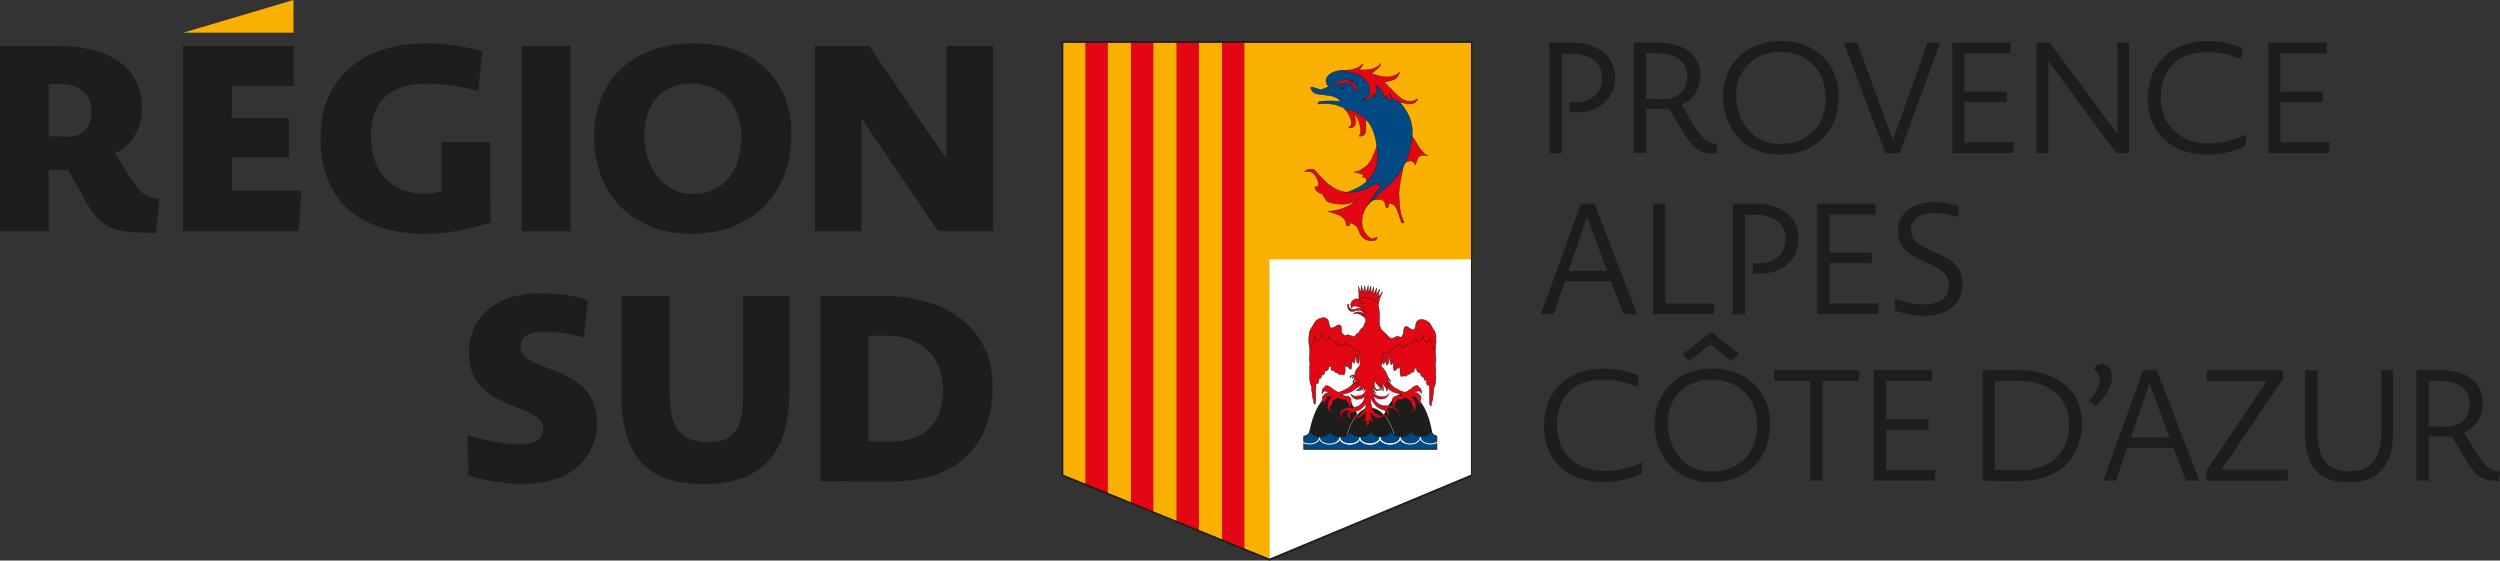
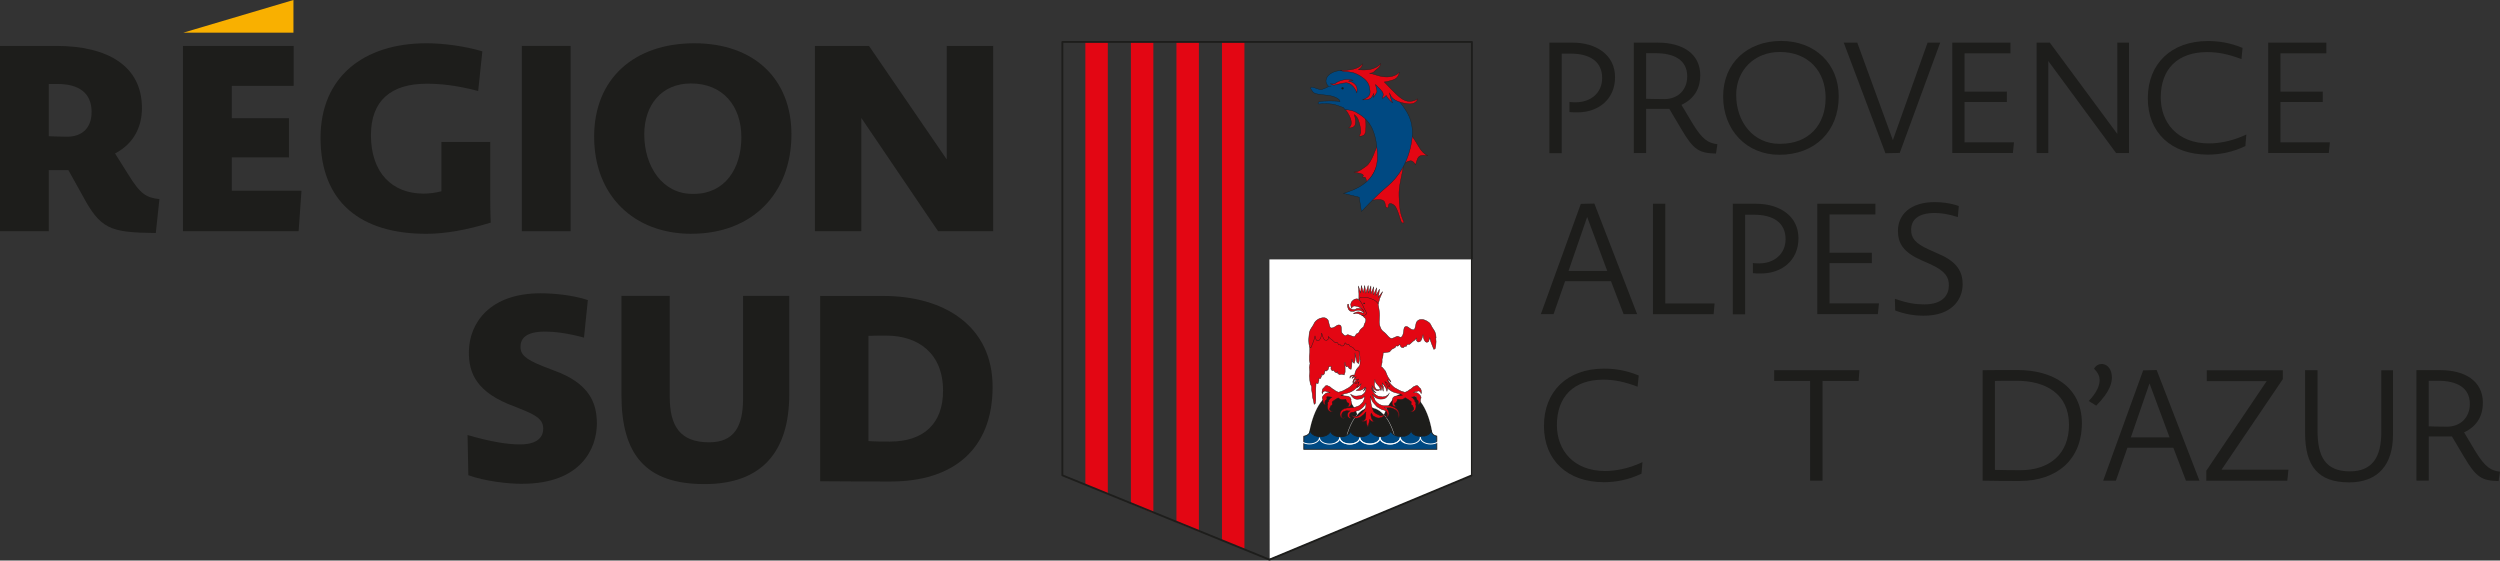
<svg xmlns="http://www.w3.org/2000/svg" id="Calque_2" data-name="Calque 2" viewBox="0 0 473.25 106.11">
  <rect x="0" y="0" width="473.25" height="106.11" fill="#333333" stroke="none" />
  <defs>
    <clipPath id="clippath">
      <path d="M239.98,105.93h0l2.69-.99,2.89-1.2c6.57-2.76,7.65-3.13,15.2-6.33,4.35-1.84,17.98-7.44,17.98-7.44V7.93h-77.52s-.11,68.85-.11,82.04c0,0,24.56,10.35,29,11.81" style="fill: none;" />
    </clipPath>
  </defs>
  <g id="Calque_1-2" data-name="Calque 1">
    <g style="clip-path: url(#clippath);">
-       <polygon points="281.4 106.93 281.15 -2.08 198.38 -2.08 198.63 106.93 281.4 106.93" style="fill: #f9b000;" />
      <polygon points="278.51 95.98 281.17 49.1 240.3 49.1 240.35 106.48 278.51 95.98" style="fill: #fff;" />
      <rect x="205.46" y="-2.07" width="4.25" height="96.38" style="fill: #e30613;" />
      <rect x="214.08" y="-2.07" width="4.25" height="99.94" style="fill: #e30613;" />
      <rect x="222.7" y="-2.08" width="4.25" height="103.77" style="fill: #e30613;" />
      <rect x="231.32" y="-2.08" width="4.25" height="106.89" style="fill: #e30613;" />
    </g>
    <path d="M278.63,89.98V7.94h-77.52v82.04l39.2,15.96,38.32-15.96Z" style="fill: none; stroke: #1d1d1b; stroke-linecap: round; stroke-linejoin: round; stroke-width: .36px;" />
    <g>
      <g>
        <path d="M271.22,82.56c-.66-5.06-2.79-8.2-5.2-8.2s-4.56,3.67-5.17,9" style="fill: #1d1d1b; stroke: #fff; stroke-width: .02px;" />
        <path d="M258.06,83.41c-.53-5.52-2.76-8.98-5.29-8.98-2.34,0-4.37,3.36-5.08,8.32" style="fill: #1d1d1b; stroke: #fff; stroke-width: .02px;" />
        <path d="M264.1,82.92c-.93-3.62-2.74-5.77-4.73-5.77s-3.73,2.39-4.65,6.11" style="fill: #1d1d1b; stroke: #fff; stroke-width: .06px;" />
      </g>
      <polygon points="257.78 58.46 257.56 58.38 257.35 58.38 257.19 58.38 256.98 58.38 256.8 58.43 256.65 58.51 256.48 58.59 256.3 58.61 256.11 58.59 255.91 58.56 255.72 58.48 255.57 58.38 255.41 58.22 255.33 57.96 255.31 57.78 255.29 57.62 255.2 57.57 255.09 57.65 255.09 57.86 255.11 58.09 255.2 58.38 255.29 58.59 255.41 58.72 255.55 58.85 255.72 58.93 255.93 58.95 256.13 58.93 256.3 58.93 256.48 58.85 256.69 58.8 256.98 58.72 257.24 58.72 257.43 58.74 257.63 58.82 257.78 58.9 257.97 59.03 258.13 59.13 258.3 59.16 258.34 58.98 258.28 58.74 258.17 58.59 258.06 58.51 257.95 58.4 257.78 58.46" style="fill: #e30613; stroke: #1d1d1b; stroke-width: .08px;" />
      <polyline points="258.15 59.27 257.89 59.24 257.57 59.1 257.14 59.03 256.82 59.07 256.47 59.2 256.18 59.41 256.35 59.38 256.59 59.34 256.88 59.34 257.22 59.41 257.54 59.55 257.77 59.69 257.97 59.79 259.33 59.61 259.26 58.54 258.5 57.76 257.99 57.71 257.85 56.88 257.48 56.98 257.28 56.74 257.02 56.6 256.79 56.57 256.46 56.64 256.2 56.79 255.95 57.02 255.8 57.22 255.69 57.61 255.75 58.02 255.86 58.33 255.98 58.13 256.12 57.99 256.35 57.92 256.64 57.95 256.99 58.02 257.34 58.16 257.69 58.37 257.92 58.58 258.12 58.78 258.21 59.07 258.15 59.27" style="fill: #e30613; stroke: #1d1d1b; stroke-width: .08px;" />
      <path d="M261.73,55.21l-.8,1.02.21-1.5-.68,1.26.15-1.52-.62,1.35.05-1.54-.51,1.33-.02-1.49-.47,1.36-.04-1.45-.43,1.39-.03.04-.2-1.43-.27,1.37-.36-1.37-.15,1.45-.41-1.36.09,1.48h0s0,.53,0,.53v.29s0,0-.01,0h0s0,.22,0,.22c-.02.04.59.01.56.02l2.5.67c.13.11.64.11.62.2l.1-.37s0,0,0,.01l.14-.55h0s0,0,0-.01l.02-.09.57-1.32Z" style="fill: #e30613; stroke: #1d1d1b; stroke-width: .08px;" />
      <path d="M271.98,82.87v-.31c-.74-.16-1.02-.6-1.05-1.12-.03.51-.53.93-1.24,1.1h-1.3c-.74-.16-1.27-.61-1.27-1.14v.02c-.01.53-.53.97-1.26,1.15h-1.28c-.75-.16-1.28-.61-1.28-1.15h-.03c0,.55-.57,1.02-1.35,1.17h-1.08c-.77-.14-1.35-.58-1.38-1.12-.02.54-.58.99-1.34,1.14h-1.09c-.76-.13-1.32-.56-1.37-1.08-.04.51-.57.94-1.29,1.09h-1.23c-.72-.16-1.26-.59-1.29-1.1-.06.54-.68.98-1.48,1.1h-.84c-.82-.12-1.43-.57-1.49-1.12-.05.52-.47.95-1.23,1.09v2.46h25.18v-2.18Z" style="fill: #004982; stroke: #1d1d1b; stroke-width: .16px;" />
      <polygon points="257.27 66.38 256.42 65.54 256.42 65.53 256.41 65.53 256.2 65.32 256.23 65.48 255.72 65.35 256.11 64.33 254.03 63.8 251.86 62.96 250.77 61.3 249.22 61.36 248.86 62.91 248.72 63.36 248.29 63.42 248.3 64.62 247.94 65.74 247.94 66.67 247.87 67.4 247.87 68.19 247.99 68.79 247.87 69.52 247.94 70.38 247.87 71.17 247.94 71.97 248.05 72.7 248.29 73.16 248.29 73.76 248.41 74.55 248.47 75.21 248.65 75.88 248.77 76.54 249.01 76.34 249.07 75.75 249.07 74.82 249.07 73.69 249.13 72.5 249.49 72.63 249.67 72.03 249.67 71.57 249.91 71.7 250.15 71.3 250.21 70.85 250.39 71.04 250.69 70.78 250.86 70.11 251.04 70.25 251.4 69.98 251.58 69.38 251.59 69.34 251.67 69.4 251.99 69.35 251.94 69.85 252.18 70.18 252.48 70.11 252.72 70.44 253.08 70.58 253.14 70.36 253.26 70.71 253.56 70.91 253.97 70.84 254.45 70.97 254.63 70.44 254.63 69.65 254.57 68.85 254.54 68.66 254.64 68.66 254.61 69.04 254.85 69.43 255.15 69.35 255.39 69.75 255.75 69.91 255.87 69.43 255.93 68.48 255.93 67.94 256.05 68.51 256.34 68.78 256.52 68.18 256.52 67.25 256.49 66.78 256.86 68.57 257.16 68.83 257.33 68.24 257.33 67.31 257.27 66.38" style="fill: #e30613; stroke: #1d1d1b; stroke-width: .08px;" />
-       <path d="M271.79,67.68l-.06-.73v-.93l-.33-1.01c-.01-.11-.03-.22-.04-.32v-.99s-.18-.02-.18-.02c-.18-.76-.4-1.35-.56-1.57-.35-.5-2.24.38-2.9.47-.65.09-1.63.26-1.63.26,0,0-.21.89-1.13,1.24-.92.35-2.1.24-2.1.24l-.37,1.41-.79.77-.06.93v.93l.18.6.3-.27.2-.99v.81l.18.6.3-.26.37-1.8-.03.49v.93l.18.6.3-.27.11-.6v.57l.06.95.12.48.36-.15.24-.4.3.08.24-.39-.03-.38h.11l-.04.2-.06.79v.8l.18.53.48-.13.42.07.3-.2.12-.35.06.22.36-.13.24-.33.3.07.24-.33-.04-.49.31.05.09-.06v.04s.18.6.18.6l.36.26.18-.13.18.67.3.26.17-.19.07.45.24.4.24-.13v.46l.18.6.36-.13.06,1.19v2.05l.06.6.24.2.12-.67.18-.66.06-.66.12-.79v-.6l.24-.46.12-.73.06-.8-.06-.8.06-.86-.12-.73.12-.6v-.79Z" style="fill: #e30613; stroke: #1d1d1b; stroke-width: .08px;" />
      <g>
        <path d="M265.99,83.83c-.54-.22-.9-.6-.9-1.04v.02c-.01.68-.87,1.22-1.92,1.22s-1.91-.54-1.91-1.22h-.04c0,.68-.85,1.22-1.91,1.22s-1.91-.54-1.91-1.22v.02c0,.67-.85,1.22-1.9,1.22s-1.91-.55-1.91-1.22v.02c.01.68-.84,1.22-1.9,1.22s-1.91-.54-1.91-1.22v-.03c.01.67-.84,1.22-1.89,1.22s-1.91-.54-1.91-1.22h.01c0,.41-.25.73-.77.95" style="fill: none; stroke: #fff; stroke-width: .18px;" />
        <path d="M273.62,83.85c-.54-.22-.9-.6-.9-1.04v.02c-.01.67-.87,1.22-1.92,1.22s-1.91-.55-1.91-1.22h-.03c0,.67-.85,1.22-1.91,1.22s-1.91-.55-1.91-1.22v.02c0,.67-.85,1.22-1.9,1.22s-1.91-.55-1.91-1.22v.03c.01.68-.84,1.22-1.89,1.22s-1.91-.55-1.91-1.22v-.03c.01.67-.84,1.22-1.9,1.22s-1.91-.55-1.91-1.22v-.02c.01.43-.24.75-.76.97" style="fill: none; stroke: #fff; stroke-width: .18px;" />
      </g>
      <path d="M268.9,74.95l-.13-.18-.15-.13-.2-.18-.21-.1-.22-.05h-.4s.03-.03.03-.03l.24-.13.26-.05s.05,0,.07,0h.02s.26-.1.26-.1l.2.03.13.11.15.13.06.24.07-.18-.03-.29-.04-.23-.09-.21-.17-.18-.17-.13h0l-.02-.08-.22-.21-.24-.02-.28.13-.24.1-.24.21-.26.21-.3.18-.28.21-.33.16-.23.09-.36-.12-.35-.11-.35-.16-.37-.21-.3-.16-.3-.18-.32-.29-.26-.26-.18-.21-.25-.29-.24-.28-.28-.36-.93-.24.65,1.64.28.26.3.18.35.31.46.29.39.18.35.1.39.1.28.05.41.21.17.08-.37.08-.26.03-.26.02-.28.03-.24.05-.22.13-.17.18-.09.31.03.18h0s-.07.27-.07.27l-.02.23.02.26.11.16.13.18.18.05.21.03h.17l.15-.05-.13-.03-.18-.02-.11-.16-.09-.16v-.21l.04-.09.07.02.15-.05.11-.16.09-.16.06-.18.09-.18.2.05.3.02.3-.02.24-.08.17-.08.17-.16.13.05.17.11.22.13.24.16.22.15.17.13.04.1-.04.15v.21l.06.18.2.1h.04s.02.16.02.16l.11.21.07.21-.04.21-.13.13-.15.11-.26.03.13.11.22.02.13-.05.13-.1.17-.13.13-.21.07-.26.02-.29-.02-.23-.05-.1.03-.03.02-.24-.05-.18-.15-.13v-.18l-.09-.15-.13-.13-.17-.21-.22-.16h.11l.15-.03.17-.03.17-.02h.32l.07.08-.11.08.04.21.11.23.17.1.02.08.06.18v.21l-.02.21-.09.16h.09l.15-.13.15-.19.04-.18.05-.21.02-.23-.03-.1.08-.08.07-.21-.04-.21-.08-.13Z" style="fill: #e30613; stroke: #1d1d1b; stroke-width: .08px;" />
      <path d="M256.96,71.63l-.28.36-.24.29-.25.28-.18.21-.26.26-.33.29-.3.18-.3.16-.37.21-.35.16-.35.11-.36.12-.23-.09-.33-.16-.28-.21-.3-.18-.26-.2-.24-.21-.24-.1-.28-.13-.24.02-.22.21-.02.08h0l-.17.13-.17.18-.09.21-.04.24-.02.29.07.18.06-.23.15-.13.13-.11.2-.03.26.1h.01s.07.01.13.02l.21.04.24.13.03.04h-.1s-.3,0-.3,0l-.22.05-.22.1-.19.18-.15.13-.13.18-.09.13-.05.21.07.21.07.08-.03.1.02.23.04.21.05.18.15.18.15.13h.09l-.09-.16-.02-.21v-.21l.07-.18.02-.08.18-.11.11-.23.04-.21-.11-.08.07-.08h.33l.17.03.17.02.15.03h.11l-.22.16-.17.21-.13.13-.09.16v.18l-.15.13-.04.18.02.23.03.03-.05.1-.02.24.02.29.06.26.13.21.17.13.13.1.13.05.22-.03.13-.1-.26-.02-.15-.1-.13-.13-.04-.21.07-.21.11-.21.03-.14.04-.02.19-.11.07-.18v-.21l-.05-.15.05-.1.17-.13.21-.16.24-.16.22-.13.17-.1.13-.05.17.16.17.08.24.08.3.02.31-.02.19-.05.09.18.07.18.09.16.11.15.15.05h.07s.04.08.04.08v.21l-.09.16-.11.16-.17.03-.13.02.15.05h.17l.22-.03.17-.05.13-.18.11-.16.02-.26-.02-.23-.07-.26h0s.03-.18.03-.18l-.09-.31-.17-.18-.22-.13-.24-.05-.28-.03-.26-.02-.26-.03-.37-.08.17-.08.41-.21.28-.05.39-.1.34-.11.39-.18.46-.29.35-.31.3-.18.28-.26.65-1.64-.93.23Z" style="fill: #e30613; stroke: #1d1d1b; stroke-width: .08px;" />
      <path d="M271.85,63.97l-.06-.66-.18-.53-.24-.4-.3-.46c-.19-.33-.3-.65-.48-.8-.18-.15-.84-.67-1.5-.65-.66,0-.94.45-1.01.66-.07.21-.17,1.18-.4,1.28-.23.1-.61-.09-.86-.29-.26-.2-.53-.45-.88-.23-.34.22-.1,1.67-.73,1.95-.18.08-.5-.2-.68-.19-.17,0-.91.51-1.23.41-.32-.1-.73-.61-.91-.83-.18-.22-.44-.39-.52-.45l-.29-.28-.17-.28-.03-.08c-.24-.47-.26-.85-.28-1.15-.01-.32.09-1.22.04-1.7-.04-.47-.15-1.11-.18-1.29-.02-.11-.09-.25-.07-.46v-.02l-.27-.34-.07-.07s-.05-.04-.07-.06c-.02-.02-.06-.05-.09-.07l-.14-.11-.1-.07c-.32-.17-.74-.29-1.06-.4l-.14-.03-.35-.04-.35-.07h-.58l-.2.07-.11.17-.09.21.2.24.15.24.17.28.19.34.2.46.16.32.13.19.16.35v.35l-.27.19-.31.03-.18-.03.3.34.23.21.14.17v.31l-.09.31-.12.24-.12.31-.03.24c-.05.09-.22.18-.53.47-.31.29-.34.58-.45.71-.11.13-.36.16-.45.27-.1.1-.22.44-.37.48-.14.03-.73-.2-1.02-.31-.29-.11-.33-.05-.57.1-.23.15-.65-.33-.79-.55-.13-.22,0-1.07-.2-1.31-.19-.25-.59-.15-.79,0-.2.16-.71.5-1.06.42-.36-.08-.36-1.3-.61-1.56-.26-.27-.53-.51-1.32-.29-.79.22-1.14.77-1.21.91l-.24.46-.3.46-.24.39-.18.53-.06.66-.06.73.06.79.12.53.24.13.12-.26.18-.46.18-.46.18-.53.12-.53.12.46.12.33.3.13.3-.13.24-.4.12-.4.06-.53.18.6.18.46.24.27.36.06.3-.26v-.46l.36.39.3.2.36.33.3.26h.42l.24.4.24-.06.24.26h.3l.24-.2.18-.4.36.33.3-.07.23.35.59.3.46.52.72.15.02.02-.03.13.03.31.06.39.06.19.02.08-.03.17.03.31.04.16.02.05-.06.24v.31l-.03.28-.14.24-.15.17-.2.21-.2.28-.15.35-.09.28-.03.35h-.37l-.38.14-.17.21v.28l.09-.24.2-.14.2-.07.35.04-.32.17-.14.28.17-.14.17-.1h.2l.23-.04-.26.21-.23.35-.12.38.09.21.06-.24.11-.28.14-.11.23-.07h.2l.26-.07-.12.24-.15.24-.17.17-.26.14.2.04.2-.04.2-.1.23-.21-.12.28-.06.25-.12.28-.2.21.23.03.23-.14.21-.28.23-.28-.15.31-.08.28-.15.31-.32.27-.26.11.12.07h.26l.26-.03.26-.07.29-.11.17-.17.26-.2-.06.24-.12.24-.09.24.17-.21.12-.17.17-.38.03.21-.06.31-.06.24-.12.24-.2.21-.15.14-.23.14-.32.1-.35.04-.38.04-.46-.04-.29-.17-.29-.1.14.17.14.21.2.21.23.18.26.1.32.04.29-.04.32-.03.26-.1.2-.14.23-.28.03.38-.09.28-.09.24-.12.21-.2.24-.26.24-.23.21-.26.1-.26.1-.32.11-.32.03-.4.04-.35.03h-.35l-.32.07-.26.07-.29.17-.23.17-.14.21-.11.21-.03.31.03.24.11.28.14.14.17.07.2.04.2-.07.17-.24-.14.14-.15.1h-.17l-.17-.1-.08-.21v-.21l.03-.24.12-.24.23-.21.29-.1.32-.07.26.04h.35l-.23.14-.18.24-.09.35.03.28.14.21.23.17h.35l-.15-.07-.17-.21-.06-.24.06-.28.17-.21.23-.1.32-.03.34-.11.29-.14.4-.1.29-.21.29-.21.29-.28.2-.28.26-.42-.03.42v.35l-.15.31-.14.28-.23.24-.26.28-.23.21-.2.21-.23.17-.29.07h-.29l-.26-.03-.23-.07-.32-.28.23.28.2.21.29.14.2.1.32-.03.38-.1.26-.14.26-.21.26-.17.26-.31.23-.24-.08.17.03.28-.03.32-.03.35-.11.31-.15.17-.2.1-.32-.04.23.14h.26l.2-.03.26-.14v.24l.03.35.12.38.12.28.06-.24.09-.31.09-.38.06-.31.03-.21.17.21.2.14.2.1.32-.07-.23-.1-.11-.17-.15-.24-.08-.21-.06-.28-.03-.21.06-.35.21.28.17.24.32.17.23.1.23.1.35.04.29-.1.29-.07.23-.21.2-.17.17-.31-.11.14-.18.1-.17.07-.2.07-.2.03-.29-.1-.29-.14-.29-.14-.23-.17-.2-.17-.14-.28-.14-.35-.17-.45-.11-.52-.06-.63-.06-.8.12.42.14.35.2.38.23.28.32.35.26.28.29.17.34.21.35.17.35.07.2.1.2.14.12.17.09.31v.31l-.12.21-.38.21.29-.04.23-.14.17-.21.12-.28v-.28l-.09-.31-.17-.31-.26-.2-.41-.14.29.04h.96l.38.11.38.17.26.17.23.24.17.28.08.42v.56l.12-.42v-.38l-.09-.38-.17-.31-.26-.28-.32-.24-.43-.17-.35-.14-.4-.03h-.93l-.44-.11-.34-.14-.35-.24-.29-.28-.2-.24-.14-.38-.15-.35-.29-.42.29.24.23.24.29.21.43.18.41.03.49-.03.32-.11.29-.21.32-.38.23-.45-.17.28-.23.21-.26.14-.32.1-.35.04-.43-.07-.4-.07-.32-.17-.35-.28-.23-.38-.2-.35-.14-.45.14.35.2.28.29.28.26.07-.32-.24-.15-.25-.14-.28-.2-.62.2.38.23.31.23.17.26.14h.29l.2-.11.09-.1-.23.03h-.23l-.26-.14-.17-.24-.14-.35v-.45l.06-.35.03-.42.09.45.2.31.26.31.32.35.17.45.12.24.11-.35-.06-.31-.17-.42.26.31.14.35.14.56.03-.49v-.35l-.12-.35-.09-.35.17.17.23.28.17.24.12.24.11.35.09.25.09-.35v-.42l-.09-.35-.14-.28-.23-.42.26.14.15.17.17.28.17.42.12-.04-.06-.45-.09-.35-.17-.31-.09-.21.2.07.2.11.29.28-.2-.42-.32-.45-.2-.38-.17-.42-.17-.42-.35-.42-.26-.31-.23-.1.12-.45.08-.42v-.61s.12-.29.12-.29l.06-.45.03-.42,1.19-.18.46-.51.59-.3.23-.34.3.06.36-.33.18.4.24.2h.3l.24-.26.24.06.24-.4h.42l.29-.26.36-.33.3-.2.36-.39v.46l.29.27.36-.07.24-.27.18-.46.18-.6.06.53.12.4.24.4.3.13.3-.13.12-.33.12-.46.12.53.18.53.18.46.18.46.12.27.24-.13.12-.53.06-.8-.06-.73Z" style="fill: #e30613; stroke: #1d1d1b; stroke-width: .08px;" />
      <path d="M258.28,57.52c.09,0,.11.05.11-.05s-.07-.18-.16-.18-.15.08-.15.18.12.05.2.05Z" style="fill: #1d1d1b;" />
    </g>
    <g>
      <path d="M258.43,22c.14.88.16,1.87.12,2.28-.05.42.12,1.64-1.29,1.48.41-.55.35-.81.28-1.43-.07-.62-.39-1.8-.69-2.15-.3-.35-.46-.49-.46-.49,0,0,.07.35.16.76.09.41.05,1.13-.09,1.34-.14.21-.51.48-1.18.44.44-.39.56-.6.51-1.18-.06-.74-.65-1.78-1.13-2.33.53-.23,2.52.44,2.52.44l1.27.83Z" style="fill: #e30613; stroke: #1d1d1b; stroke-linejoin: round; stroke-width: .07px;" />
      <path d="M265.74,30.9c.41-.17.95-.45,1.28-.46.33-.01.82.37.89.8.24-.43.33-1.28.73-1.61.39-.32,1.16-.24,1.67-.13-.69-.34-1.25-.85-1.84-1.9-.59-1.05-1.14-1.75-1.31-2.12-.16-.38-.08.64-.08.64l-.49,1.68-.76,2.53-.1.57Z" style="fill: #e30613; stroke: #1d1d1b; stroke-linejoin: round; stroke-width: .07px;" />
      <path d="M260.92,27.06c-.53,1.04-1.18,3.6-2.29,4.39-1.11.79-1.39,1.04-2.33,1.13.76.18,1.96.32,1.76.72-.21.39-.14.27-.14.27,0,0,.44-.07.53.02.09.09.23.55.23.79s-.16.65.23.28c.39-.37,2.15-3.7,2.17-4.21.02-.51-.16-3.39-.16-3.39Z" style="fill: #e30613; stroke: #1d1d1b; stroke-linejoin: round; stroke-width: .07px;" />
      <path d="M265.66,31.33c-.19,1.71-.92,3.85-.83,5.8.09,1.94.12,3.14.88,4.76.21.44-.28.42-.46.09-.18-.32-.69-2.54-1.25-3.05-.56-.51-1.16-.58-1.16.02s-.48.53-.58-.07c-.09-.6-.11-1.29-1.92-1.06-.92.12-1.5.56-1.5.56l6.81-7.05Z" style="fill: #e30613; stroke: #1d1d1b; stroke-linejoin: round; stroke-width: .07px;" />
      <g>
        <path d="M254.31,36.6c1.97-.59,6.65-2.09,6.44-7.27-.22-5.18-1.79-6.84-4.16-8.13-.95-.46-1.97-.43-1.97-.43l-.31-.4s-.52-.21-1.48-.52c-.95-.31-2.59-.23-2.99-.17-.4.06-.49-.25-.09-.43.4-.18,3.54-.2,3.91-.01.03-.43-.86-.95-1.97-1.14-1.11-.19-2.77-.19-3.14-.68-.37-.49-.61-.8-.31-.92.31-.12,1.57.62,2,.43.43-.18.9-.28,1.26-.59-.53-.49-.61-1.05-.34-1.63.28-.58,1.42-1.76,4.44-1.23,3.02.53,7.61,3.6,9.05,5.42,1.45,1.81,3.2,3.82,2.59,7.79-.62,3.97-2.46,6.8-4.65,8.62-2.19,1.82-4.87,4.74-4.87,4.74l-.43-2.71-2.99-.74Z" style="fill: #004982; stroke: #1d1d1b; stroke-linejoin: round; stroke-width: .07px;" />
        <line x1="251.52" y1="16.32" x2="252.01" y2="16.3" style="fill: none; stroke: #1d1d1b; stroke-linejoin: round; stroke-width: .07px;" />
      </g>
      <path d="M253.92,16.72c0,.12.11.21.23.21.12,0,.22-.1.22-.22,0-.12-.11-.21-.23-.2-.12,0-.22.1-.22.21Z" style="fill: #1d1d1b;" />
-       <path d="M260.88,34.45c-2.87,1.84-6.37,3.37-9.98-.09-2.28-2.19-1.79-2.25-2.53-2.31-.74-.06-1.26.18-1.39.46.59-.03,1.36-.22,1.97.68.62.89.83,1.85.49,2.12-.34.28-.09-.19-.4.03-.31.21-.09.56.43.98.53.44.62.25.8.37.19.12.68,1.23.99,1.45.31.21,3.48,1.23,5.85-.37-2.4,1.79-3.64,2.03-5.7,2.25,1.54.49,2.34.62,3.02,1.39.68.77.09,1.36.71,1.36s.12-.56.4-.56,1.2.37,1.48.99c.28.61.61,2,1.97,2.31,1.36.31,1.69-.28,1.76-.56-.65-.03-.71.68-1.69-.12-.98-.8-2-2.93-.46-5.57,1.54-2.65,2.8-3.66,2.9-4.56-.52.34-.86.43-.86.43l.25-.68Z" style="fill: #e30613; stroke: #1d1d1b; stroke-linejoin: round; stroke-width: .07px;" />
      <path d="M253.71,13.33c.56-.04,3.18.15,4.24-1.28-.02.46-.31.84-.8,1.14.63.08,1.5.07,2.18-.04.68-.12,1.74-.57,2.05-1.17-.09.76-.62.99-.95,1.28-.34.29-.39.58-1.17.59.79.17,1.76.56,2.45.66.69.1,2.17.2,3.23-.84-.25.88-.6,1.29-1.48,1.53-.88.23-.96.29-1.42.31.59.6,1.26,1.35,2.15,2.2.89.84,2.25,2.22,4.2.99-.28.82-1.06,1.06-1.94.94-.88-.13-1.71-.32-2.38-.72s-.77-.71-1.05-1.34c.17.79.44,1.74.66,1.9-.31-.14-1.1-.98-1.27-1.41-.26.22-.46.48-.74.56.08-.36.36-.75-.02-1.29-.38-.53-1.06-1.12-1.27-1.35.16.66.35,1.24.24,1.48-.1.24-.5.81-.7,1,.08-.39.17-.81.17-.81,0,0-.37.7-.55.87-.18.16-.58.42-1.62.38.88-.38,1.52-.7,1.43-1.68-.09-.97-.31-1.68-1.16-2.36-.84-.68-1.7-1.06-2.31-1.18-.61-.12-1.4-.12-1.7-.21-.3-.09-.49-.15-.49-.15Z" style="fill: #e30613; stroke: #1d1d1b; stroke-linejoin: round; stroke-width: .07px;" />
    </g>
    <g>
      <path d="M15.51,36.8l-2.57-4.6h-3.71v11.56H0V8.69h10.62c9.78,0,16.25,3.8,16.25,11.76,0,3.61-1.58,6.77-5.09,8.6l2.42,3.85c2.42,3.95,3.51,4.5,5.98,4.79l-.69,6.42c-8.7-.1-10.47-.69-13.98-7.31ZM10.92,15.9h-1.68v9.88s1.68.1,3.46.1c2.77,0,4.64-1.58,4.64-4.69,0-3.75-2.62-5.29-6.42-5.29Z" style="fill: #1d1d1b;" />
      <path d="M34.64,43.77V8.69h20.95v7.56h-11.71v6.13h10.82v7.41h-10.82v6.32h13.19l-.54,7.66h-21.89Z" style="fill: #1d1d1b;" />
      <path d="M80.69,44.26c-12.35,0-20.01-5.93-20.01-18.18,0-11.46,8.1-17.89,20.06-17.89,2.96,0,7.11.49,10.57,1.53l-.79,7.51c-4.3-1.14-7.36-1.38-9.78-1.38-6.67,0-10.52,3.16-10.52,9.73,0,7.21,4.1,11.07,9.93,11.07.94,0,2.12-.1,3.41-.44v-9.34h9.24v10.77c0,2.47.1,4.5.1,4.5-4.5,1.38-8.55,2.12-12.2,2.12Z" style="fill: #1d1d1b;" />
      <path d="M98.78,8.69h9.24v35.08h-9.24V8.69Z" style="fill: #1d1d1b;" />
      <path d="M130.9,44.26c-10.97,0-18.43-7.31-18.43-18.38s7.66-17.69,18.97-17.69,18.38,6.77,18.38,17.24c0,11.22-7.46,18.82-18.92,18.82ZM130.8,15.8c-5.58,0-8.84,4.1-8.84,9.63,0,6.08,3.46,11.27,9.09,11.27h.3c5.88,0,8.99-4.79,8.99-10.72s-3.51-10.18-9.54-10.18Z" style="fill: #1d1d1b;" />
      <path d="M154.27,8.69h10.23l14.72,21.49V8.69h8.79v35.08h-10.43l-14.53-21.44v21.44h-8.79V8.69Z" style="fill: #1d1d1b;" />
    </g>
    <g>
      <path d="M98.87,91.59c-2.69,0-7.08-.49-10.21-1.63l-.15-7.61c4.4,1.28,7.57,1.78,9.92,1.78,3.47,0,4.4-1.53,4.4-2.96,0-1.19-.44-2.17-3.32-3.36l-2.05-.84c-7.28-2.62-8.75-6.37-8.7-10.38.05-5.53,4.06-11.07,13.53-11.07,2.44,0,6.01.3,8.99,1.28l-.73,7.11c-3.27-.89-5.72-1.14-7.38-1.14-3.62,0-4.64,1.33-4.64,2.87,0,1.28.59,2.27,4.3,3.71l2.05.79c6.69,2.42,8.11,6.13,8.11,10.03,0,4.79-3.08,11.41-14.12,11.41Z" style="fill: #1d1d1b;" />
      <path d="M133.37,91.64c-11.14,0-15.73-5.58-15.73-16.9v-18.73h9.14v19.07c0,5.58,1.95,8.65,7.48,8.65,4.64,0,6.4-2.92,6.4-8.25v-19.47h8.75v18.58c0,10.97-5.23,17.05-16.03,17.05Z" style="fill: #1d1d1b;" />
      <path d="M168.6,91.15c-4.45,0-7.48,0-13.34-.05v-35.08h11.92c11.73,0,20.72,5.83,20.72,17.19,0,11.96-7.57,17.94-19.3,17.94ZM167.77,63.53c-1.51,0-2.25,0-3.37.05v19.91c1.27.1,2.54.1,4.06.1,6.35,0,10.06-3.36,10.06-9.63,0-7.11-4.74-10.43-10.75-10.43Z" style="fill: #1d1d1b;" />
    </g>
    <g>
      <path d="M293.3,8.07h4.39c4.45,0,8.04,2.3,8.04,6.54s-3.21,6.66-7.1,6.66c-.74,0-.91,0-1.53-.06v-1.91c.53.06.71.06,1.21.06,2.77,0,4.98-1.74,4.98-4.59,0-3.18-2.42-4.62-5.95-4.62h-1.71v18.85h-2.33V8.07Z" style="fill: #1d1d1b;" />
      <path d="M318.33,24.53l-2.33-3.92h-4.39v8.36h-2.33V8.07h4.54c4.65,0,8.04,2.06,8.04,6.18,0,2.27-.94,4.36-3.56,5.6l2.09,3.5c1.94,3.18,3,3.71,4.71,3.95l-.26,1.77c-3.09-.09-4.21-.59-6.51-4.54ZM313.38,10.07h-1.77v8.63s1.74.06,3.45.06c2.5,0,4.33-1.68,4.33-4.3,0-3.15-2.53-4.39-6.01-4.39Z" style="fill: #1d1d1b;" />
      <path d="M336.82,29.3c-6.21,0-10.63-4.68-10.63-11.04s4.62-10.51,10.98-10.51,10.9,4.27,10.9,10.51c0,6.6-4.51,11.04-11.25,11.04ZM336.94,9.84c-4.89,0-8.28,3.5-8.28,8.13,0,5.21,3.33,9.25,8.13,9.25h.26c5.33,0,8.54-3.56,8.54-8.69s-3.36-8.69-8.66-8.69Z" style="fill: #1d1d1b;" />
      <path d="M356.91,29.01l-7.89-20.94h2.56l6.74,18.46,6.57-18.46h2.39l-7.66,20.88-2.71.06Z" style="fill: #1d1d1b;" />
      <path d="M369.57,28.98V8.07h11.01v2.03h-8.69v7.24h8.01v1.97h-8.01v7.63h9.36l-.21,2.03h-11.49Z" style="fill: #1d1d1b;" />
      <path d="M385.53,8.07h2.5l12.78,17.29V8.07h2.21v20.91h-2.44l-12.84-17.43v17.43h-2.21V8.07Z" style="fill: #1d1d1b;" />
      <path d="M417.95,29.27c-6.89,0-11.37-4.12-11.37-10.66s4.42-10.84,11.37-10.84c2.09,0,4.21.32,6.57,1.3l-.21,2.12c-2.5-.94-4.42-1.33-6.48-1.33-5.65,0-8.8,3.24-8.8,8.6,0,4.74,3.15,8.69,9.13,8.69,1.71,0,4.27-.35,7.07-1.68l-.18,2.18c-2.44,1.18-4.89,1.62-7.1,1.62Z" style="fill: #1d1d1b;" />
      <path d="M429.37,28.98V8.07h11.01v2.03h-8.69v7.24h8.01v1.97h-8.01v7.63h9.36l-.21,2.03h-11.49Z" style="fill: #1d1d1b;" />
      <path d="M304.96,53.23h-8.69l-2.18,6.24h-2.41l7.57-20.88,2.56-.06,8.1,20.94h-2.56l-2.39-6.24ZM296.92,51.29h7.33l-3.8-10.22-3.53,10.22Z" style="fill: #1d1d1b;" />
      <path d="M312.91,59.48v-20.91h2.33v18.88h9.33l-.18,2.03h-11.49Z" style="fill: #1d1d1b;" />
      <path d="M328.02,38.57h4.39c4.45,0,8.04,2.3,8.04,6.54s-3.21,6.66-7.1,6.66c-.74,0-.91,0-1.53-.06v-1.91c.53.06.71.06,1.21.06,2.77,0,4.98-1.74,4.98-4.59,0-3.18-2.42-4.62-5.95-4.62h-1.71v18.85h-2.33v-20.91Z" style="fill: #1d1d1b;" />
      <path d="M344.01,59.48v-20.91h11.01v2.03h-8.69v7.24h8.01v1.97h-8.01v7.63h9.36l-.21,2.03h-11.49Z" style="fill: #1d1d1b;" />
      <path d="M364.24,59.77c-1.74,0-3.59-.27-5.48-1l-.06-2.21c2.44.85,3.92,1.06,5.57,1.06,3.56,0,4.65-1.83,4.65-3.59,0-1.47-.53-2.65-3.42-3.98l-1.74-.77c-3.42-1.5-4.48-3.18-4.48-5.6,0-2.97,2.27-5.42,6.95-5.42,1.27,0,2.89.15,4.57.74l-.18,2.09c-1.83-.59-3.24-.77-4.36-.77-3.24,0-4.48,1.35-4.48,3.18,0,1.47.62,2.53,3.5,3.8l1.71.77c3.47,1.47,4.54,3.36,4.54,5.74,0,2.86-2.03,5.95-7.3,5.95Z" style="fill: #1d1d1b;" />
      <path d="M303.64,91.28c-6.89,0-11.37-4.12-11.37-10.66s4.42-10.84,11.37-10.84c2.09,0,4.21.32,6.57,1.3l-.21,2.12c-2.5-.94-4.42-1.33-6.48-1.33-5.65,0-8.8,3.24-8.8,8.6,0,4.74,3.15,8.69,9.13,8.69,1.71,0,4.27-.35,7.07-1.68l-.18,2.18c-2.44,1.18-4.89,1.62-7.1,1.62Z" style="fill: #1d1d1b;" />
-       <path d="M323.84,91.31c-6.21,0-10.63-4.68-10.63-11.04s4.62-10.51,10.98-10.51,10.9,4.27,10.9,10.51c0,6.6-4.51,11.04-11.25,11.04ZM323.96,71.85c-4.89,0-8.28,3.5-8.28,8.13,0,5.21,3.33,9.25,8.13,9.25h.26c5.33,0,8.54-3.56,8.54-8.69s-3.36-8.69-8.66-8.69ZM323.78,65.19l-4.09,3.18-1.21-1.3,5.48-4.21,5.21,4.15-1.44,1.35-3.95-3.18Z" style="fill: #1d1d1b;" />
      <path d="M345.01,72.11v18.88h-2.36v-18.88h-6.8v-2.03h16.14l-.15,2.03h-6.83Z" style="fill: #1d1d1b;" />
-       <path d="M354.73,90.99v-20.91h11.01v2.03h-8.69v7.24h8.01v1.97h-8.01v7.63h9.36l-.21,2.03h-11.49Z" style="fill: #1d1d1b;" />
      <path d="M382.29,91.05c-2.33,0-4.59,0-6.98-.06v-20.91c2.12-.03,3.56-.03,6.66-.03,6.66,0,12.13,3.21,12.13,10.07s-4.71,10.93-11.81,10.93ZM381.73,72.08c-2,0-2.97,0-4.09.03v16.84c1.65.03,2.89.06,4.8.06,5.65,0,9.22-3.15,9.22-8.6,0-5.89-4.45-8.33-9.92-8.33Z" style="fill: #1d1d1b;" />
      <path d="M396.81,76.79l-1.41-.88c1.59-1.68,2.06-2.97,2.06-3.95,0-.68-.24-1.35-1.06-2.15.32-.62.91-.91,1.41-.91,1.3,0,1.97,1.24,1.97,2.53,0,.94-.24,2.62-2.97,5.36Z" style="fill: #1d1d1b;" />
      <path d="M411.41,84.75h-8.69l-2.18,6.24h-2.41l7.57-20.88,2.56-.06,8.1,20.94h-2.56l-2.39-6.24ZM403.37,82.8h7.33l-3.8-10.22-3.53,10.22Z" style="fill: #1d1d1b;" />
      <path d="M417.65,90.99v-1.88l11.43-16.96h-11.34v-2.06h14.4v1.68l-11.6,17.14h12.66l-.21,2.09h-15.34Z" style="fill: #1d1d1b;" />
      <path d="M444.63,91.31c-5.83,0-8.28-3.09-8.28-9.39v-11.84h2.36v11.46c0,4.83,1.44,7.69,6.12,7.69,4.3,0,5.95-2.77,5.95-7.39v-11.75h2.21v12.22c0,5.54-2.71,9.01-8.36,9.01Z" style="fill: #1d1d1b;" />
      <path d="M466.48,86.54l-2.33-3.92h-4.39v8.36h-2.33v-20.91h4.54c4.65,0,8.04,2.06,8.04,6.18,0,2.27-.94,4.36-3.56,5.6l2.09,3.5c1.94,3.18,3,3.71,4.71,3.95l-.26,1.77c-3.09-.09-4.21-.59-6.51-4.54ZM461.53,72.08h-1.77v8.63s1.74.06,3.45.06c2.5,0,4.33-1.68,4.33-4.3,0-3.15-2.53-4.39-6.01-4.39Z" style="fill: #1d1d1b;" />
    </g>
    <polygon points="55.55 6.19 34.68 6.19 55.55 0 55.55 6.19" style="fill: #f9b000;" />
    <path d="M251.83,15.87c.5.2.54.24.67.26.12.01,1.63-.45,2.29-.46.66-.01,1.59.57,2.06,1.92.16-1.12-.09-1.32-.39-1.66-.3-.33-.84-.55-1.19-.56.21-.18.73-.16.89-.17-.51-.15-1.21-.26-2.18,0-.97.28-1.28.7-1.4.7-.12,0-.75-.04-.75-.04Z" style="fill: #e30613; stroke: #1d1d1b; stroke-linejoin: round; stroke-width: .07px;" />
  </g>
</svg>